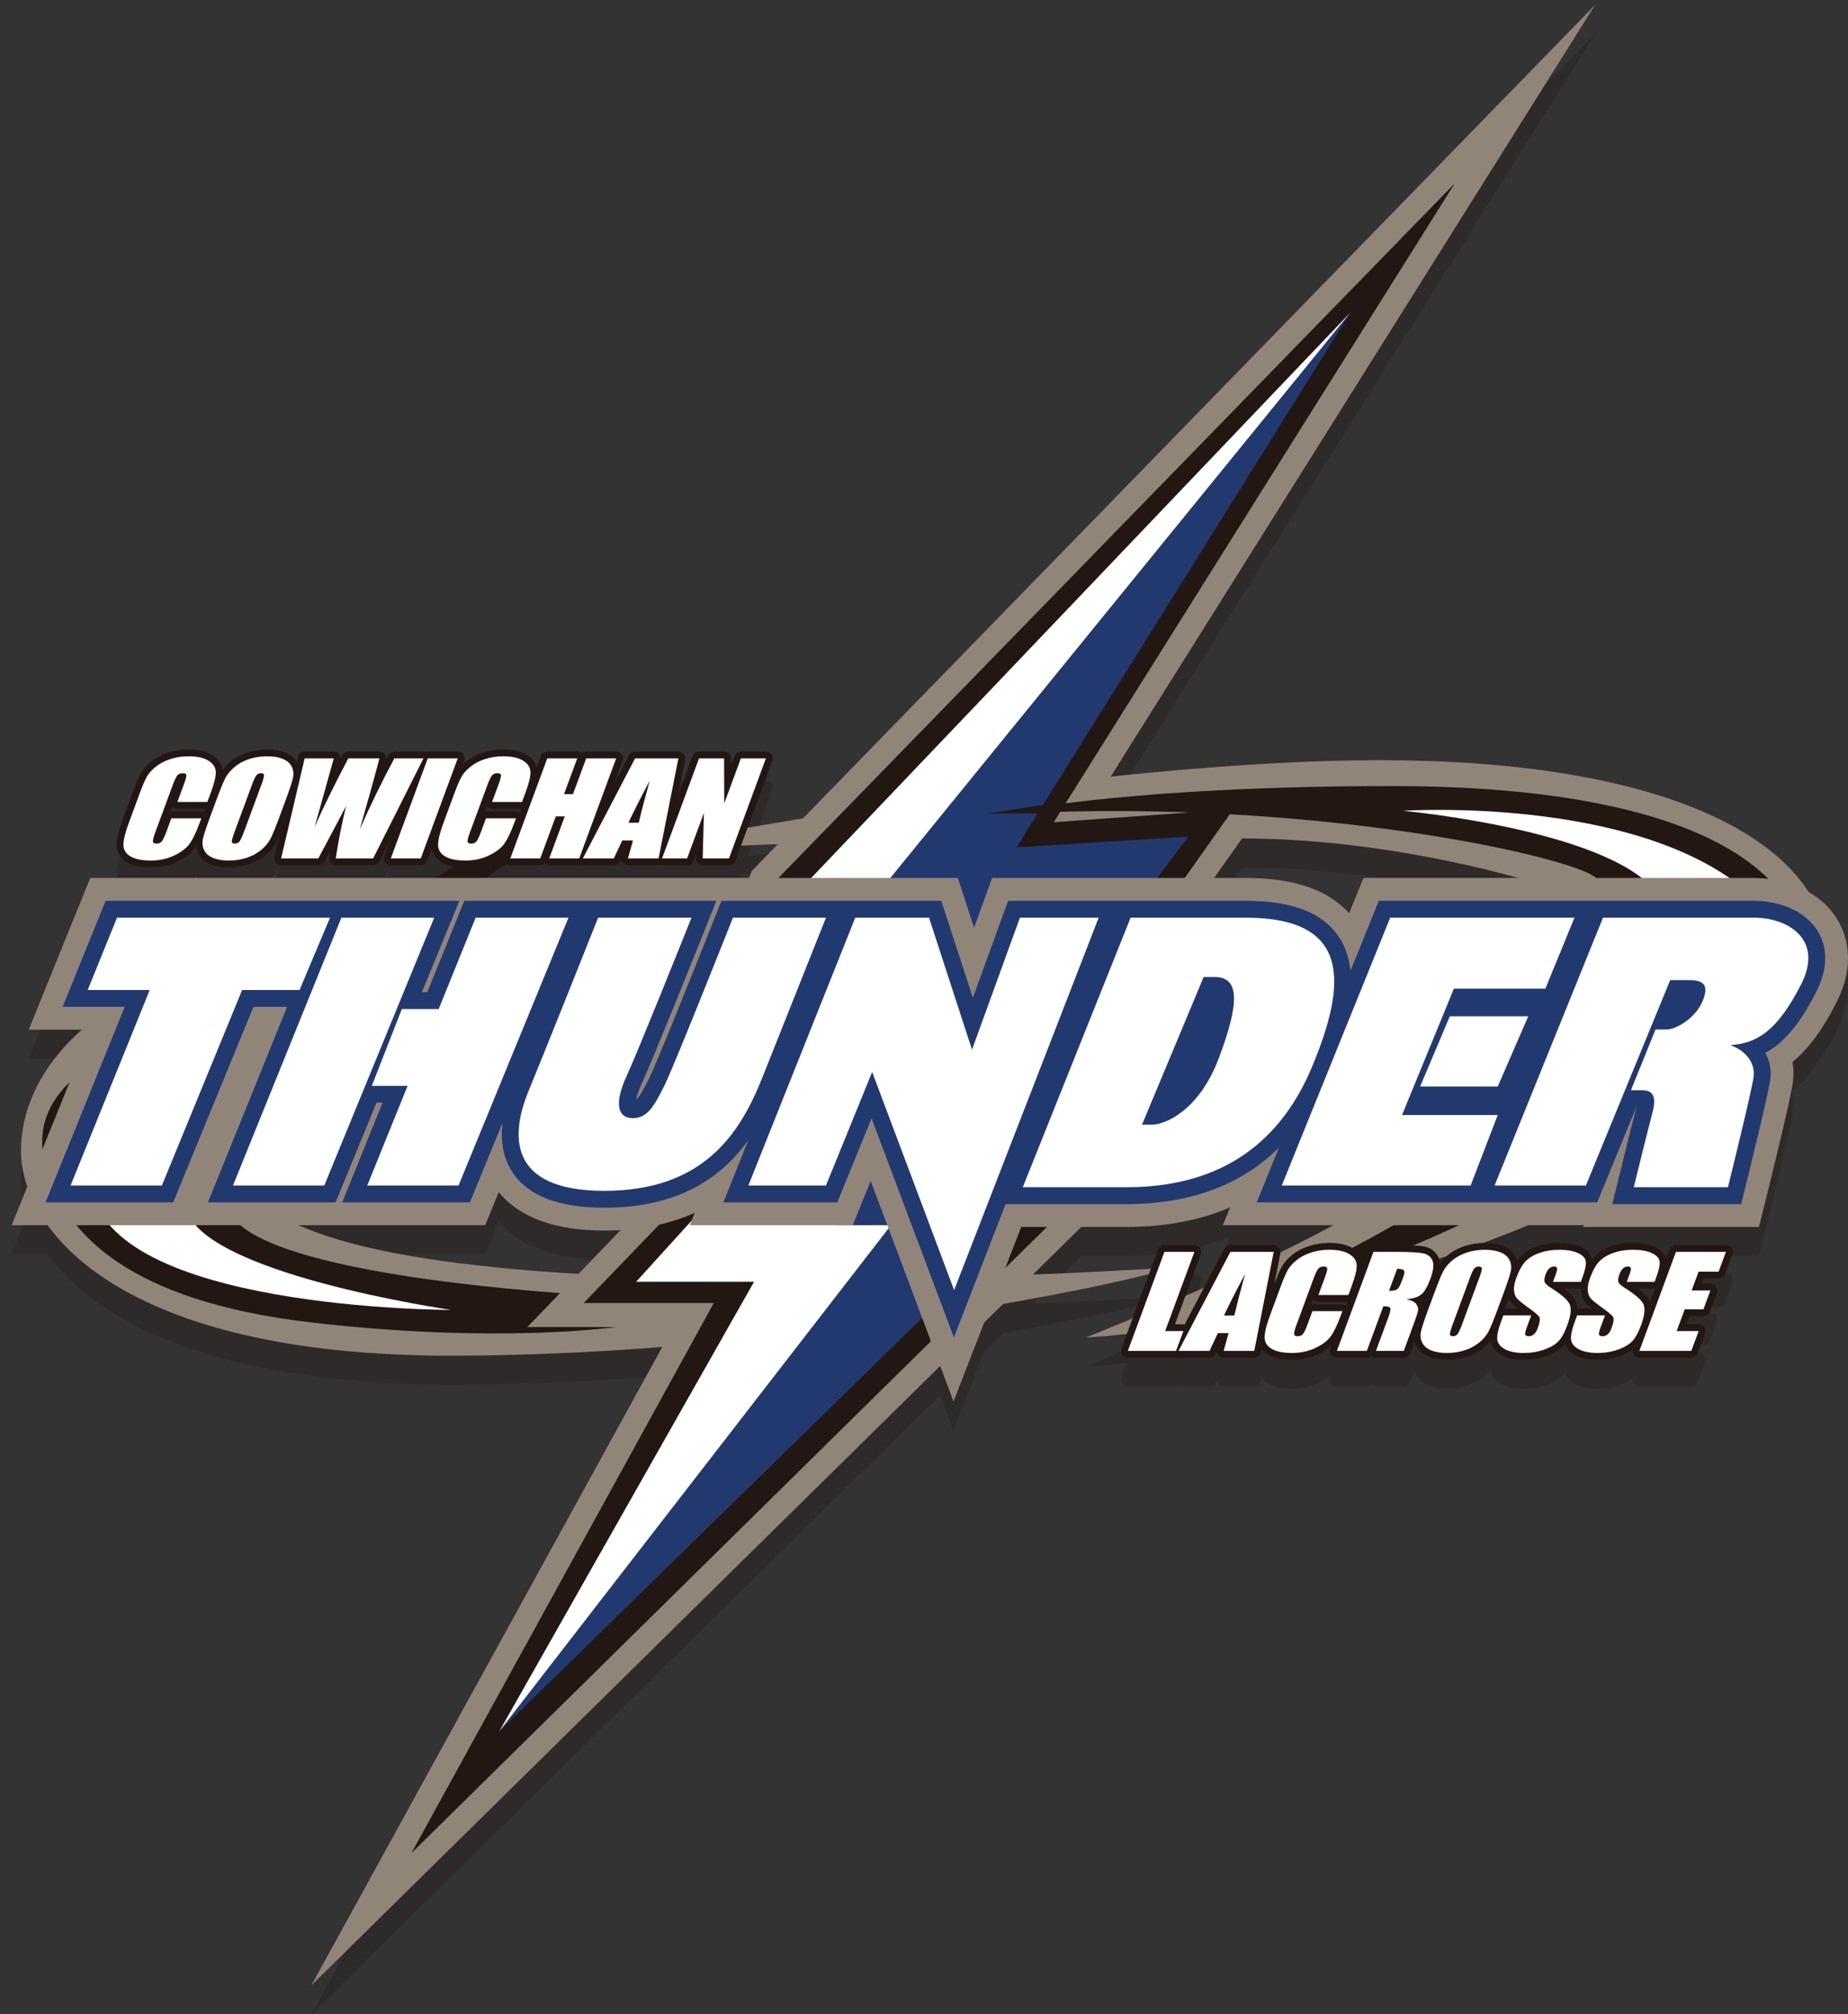
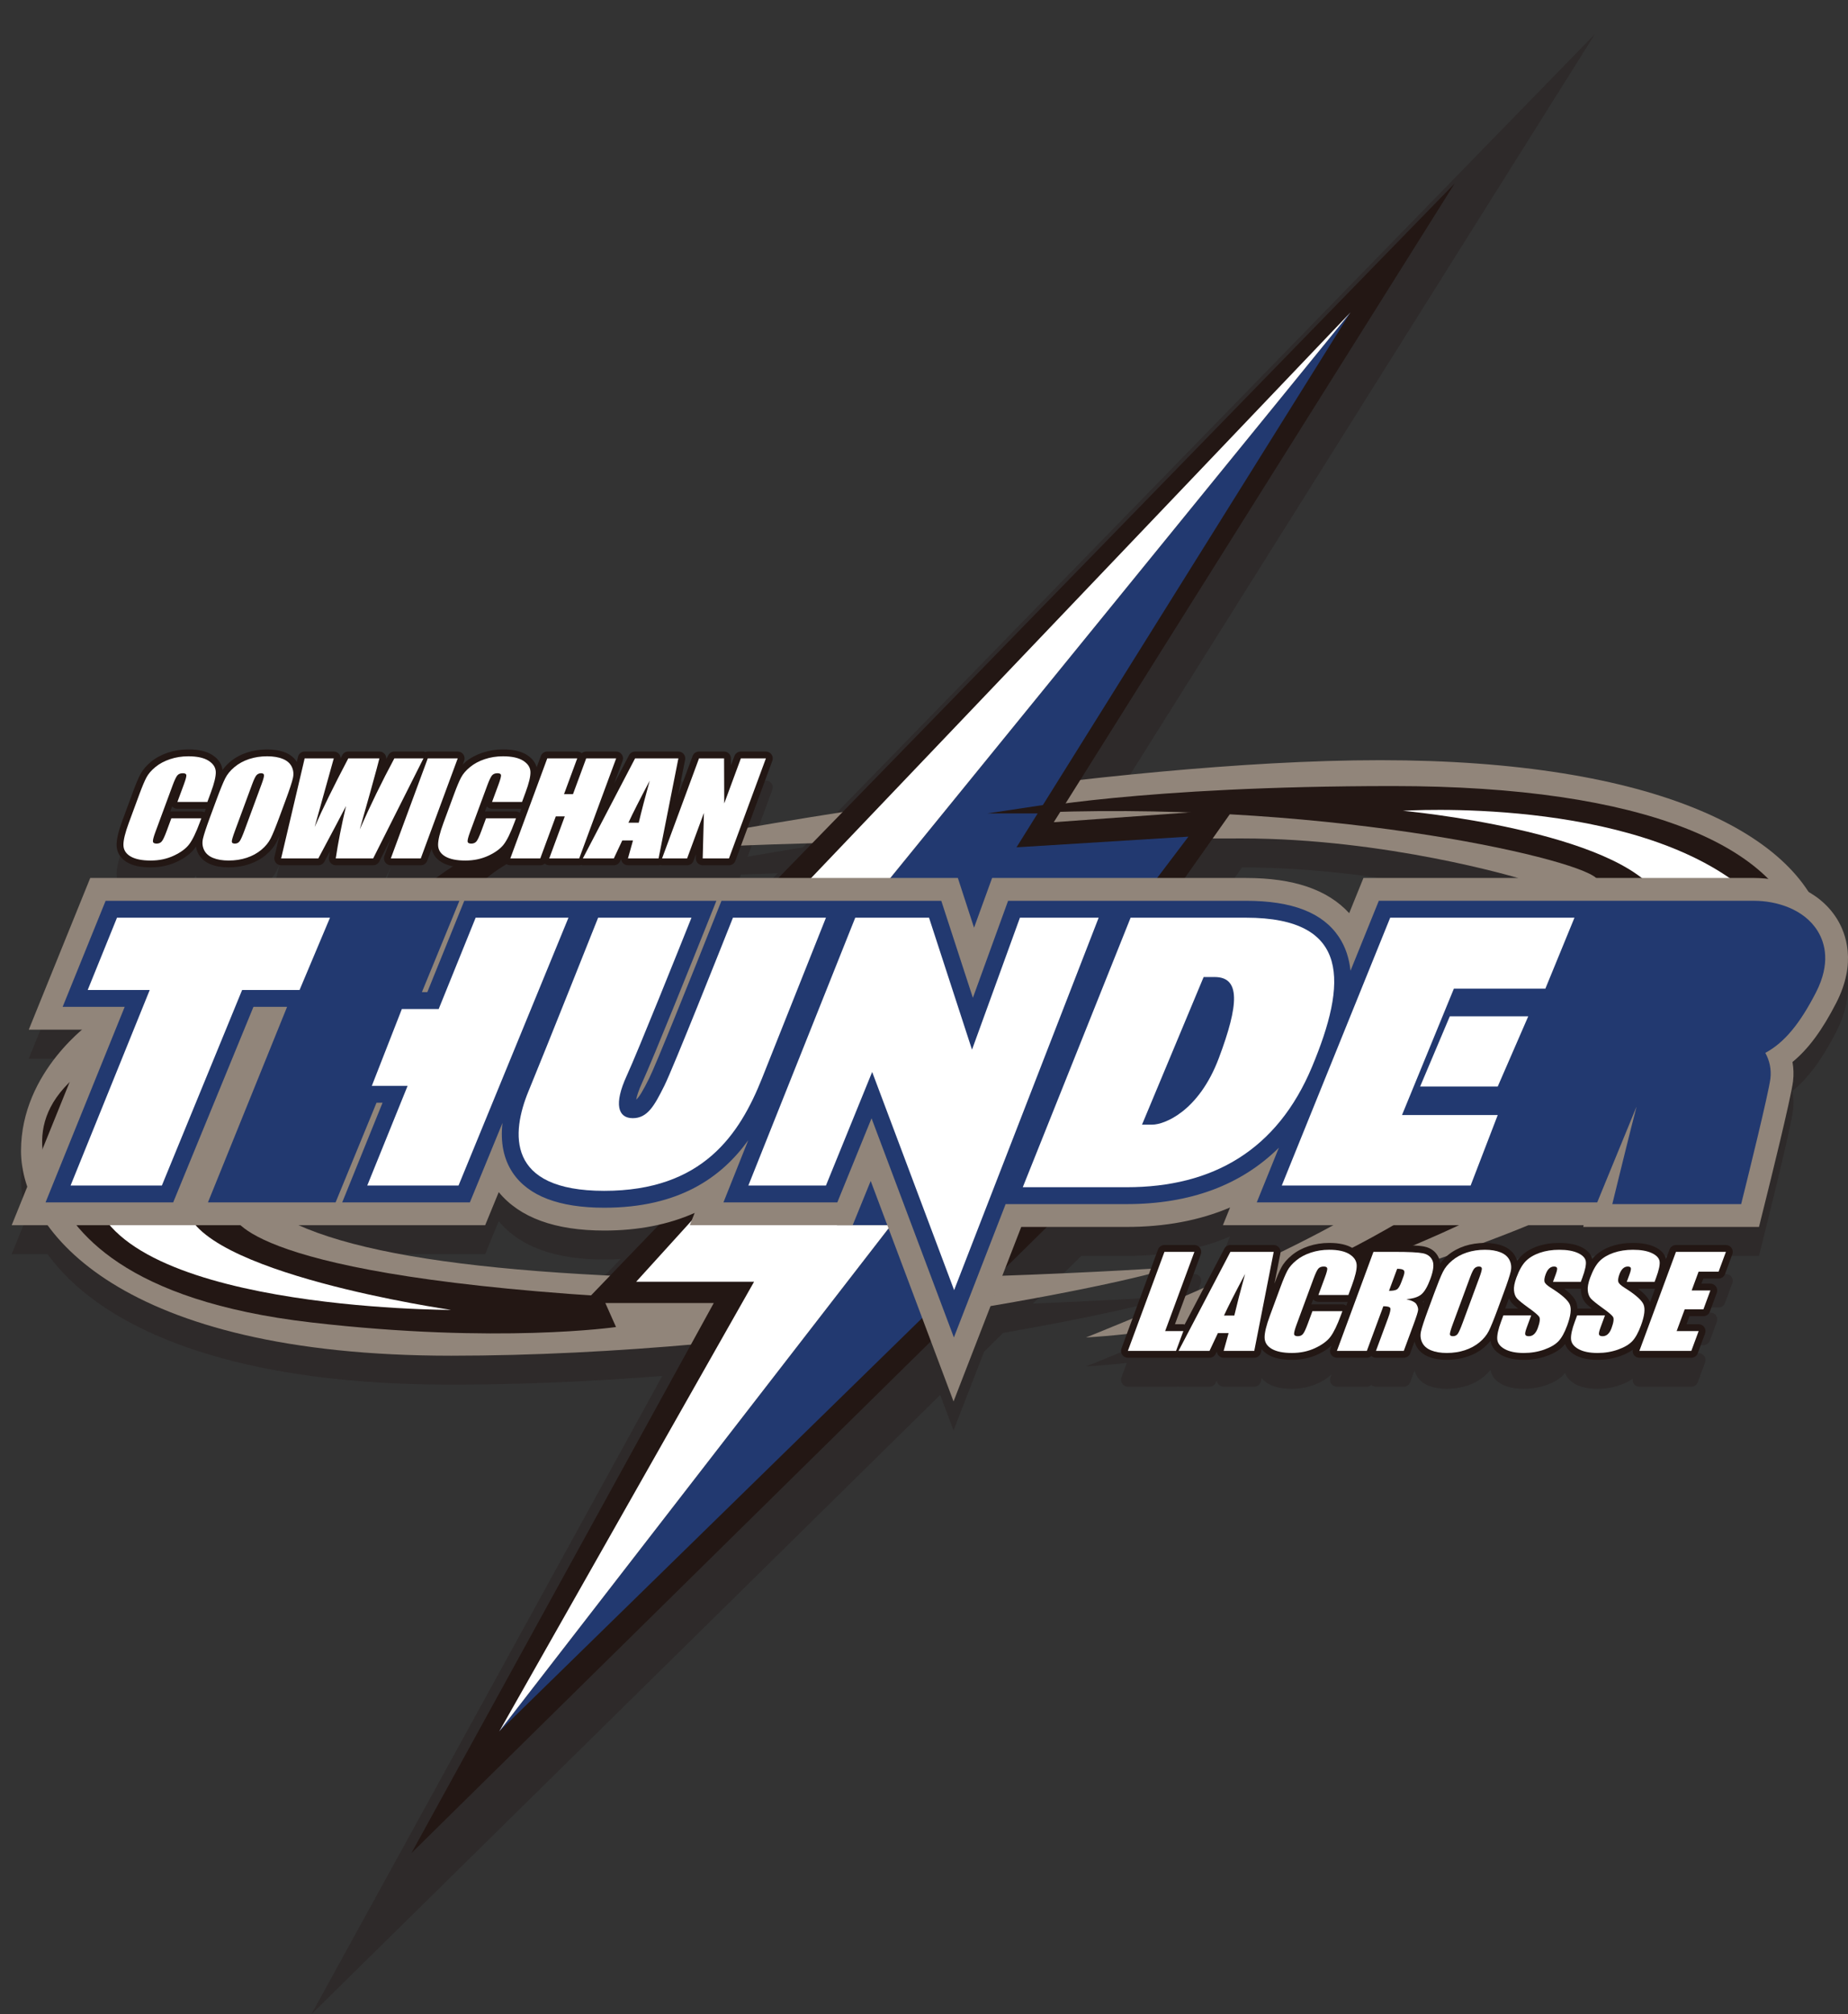
<svg xmlns="http://www.w3.org/2000/svg" version="1.1" x="0px" y="0px" width="396.531px" height="432.121px" viewBox="0 0 396.531 432.121" enable-background="new 0 0 396.531 432.121" xml:space="preserve">
  <rect x="0" y="0" width="396.531" height="432.121" fill="#333333" stroke="none" />
  <g id="Layer_7">
    <path opacity="0.3" fill="#231714" d="M394.224,203.437c-1.577-2.58-3.753-4.496-6.175-5.881   c-10.583-16.439-41.031-28.259-91.897-28.259c-17.936,0-38.241,1.471-57.826,3.519L342.226,7.309L172.292,181.785   c-4.684,0.766-8.702,1.45-11.879,2.003l5.308-14.368c0.167-0.45,0.102-0.953-0.173-1.347c-0.274-0.395-0.724-0.631-1.206-0.631   h-5.375c-0.614,0-1.163,0.384-1.377,0.96l-0.753,2.038l-0.004-1.533c-0.003-0.811-0.662-1.465-1.468-1.465h-5.375   c-0.616,0-1.167,0.384-1.379,0.96l-3.122,8.45l1.517-7.654c0.084-0.433-0.027-0.88-0.306-1.219   c-0.279-0.338-0.696-0.537-1.136-0.537h-9.292c-0.547,0-1.05,0.305-1.303,0.789l-3.211,6.15l1.833-4.962   c0.166-0.45,0.103-0.953-0.172-1.347c-0.275-0.395-0.727-0.631-1.205-0.631h-6.431c-0.364,0-0.702,0.134-0.964,0.359   c-0.264-0.229-0.604-0.359-0.96-0.359h-6.431c-0.613,0-1.163,0.384-1.376,0.96l-0.899,2.436c-0.23-0.859-0.798-1.84-2.089-2.663   c-1.251-0.797-2.927-1.183-5.126-1.183c-1.546,0-3.024,0.234-4.399,0.695c-1.393,0.466-2.609,1.121-3.607,1.946   c-0.245,0.201-0.429,0.417-0.645,0.626l0.31-0.84c0.167-0.45,0.101-0.953-0.174-1.347c-0.273-0.395-0.723-0.631-1.205-0.631h-6.427   c-0.183,0-0.355,0.043-0.52,0.106c-0.134-0.041-0.26-0.106-0.405-0.106h-6.248c-0.539,0-1.036,0.298-1.292,0.774   c-0.151,0.281-0.301,0.56-0.452,0.844c0.038-0.379-0.071-0.762-0.31-1.064c-0.279-0.35-0.704-0.554-1.151-0.554h-6.676   c-0.547,0-1.049,0.302-1.301,0.785c-0.117,0.221-0.232,0.44-0.345,0.659c-0.007-0.309-0.108-0.61-0.3-0.863   c-0.277-0.365-0.709-0.581-1.168-0.581h-6.247c-0.683,0-1.274,0.471-1.431,1.132l-0.258,1.101c-0.542-0.879-1.349-1.563-2.439-2.01   c-2.208-0.904-5.614-0.882-8.267-0.001c-1.365,0.455-2.578,1.121-3.601,1.976c-0.655,0.545-1.177,1.147-1.636,1.777   c-0.111-0.972-0.606-2.227-2.2-3.242c-1.251-0.797-2.927-1.183-5.126-1.183c-1.545,0-3.023,0.234-4.399,0.695   c-1.392,0.466-2.608,1.121-3.607,1.946c-1.018,0.835-1.787,1.737-2.284,2.68c-0.44,0.834-0.949,2.032-1.549,3.66l-2.314,6.267   c-0.85,2.294-1.255,4.01-1.243,5.253c0.011,1.094,0.411,2.627,2.244,3.708c1.245,0.735,2.905,1.092,5.074,1.092   c2.02,0,3.899-0.398,5.587-1.187c1.708-0.801,3.001-1.771,3.847-2.889c0.092-0.118,0.184-0.277,0.275-0.412   c0.075,0.481,0.207,0.954,0.425,1.403c0.524,1.083,1.427,1.895,2.685,2.41c1.091,0.448,2.407,0.674,3.914,0.674   c1.54,0,3.003-0.226,4.352-0.672c1.363-0.456,2.576-1.119,3.605-1.976c1.044-0.872,1.844-1.859,2.379-2.931   c0.165-0.328,0.356-0.762,0.561-1.237l-1.073,4.558c-0.104,0.438,0,0.899,0.279,1.251c0.277,0.353,0.702,0.556,1.151,0.556h7.98   c0.543,0,1.041-0.3,1.296-0.777c0.419-0.784,0.819-1.53,1.198-2.242c-0.075,0.455-0.144,0.899-0.207,1.337   c-0.063,0.424,0.061,0.853,0.34,1.173c0.279,0.325,0.685,0.51,1.113,0.51h8.026c0.557,0,1.063-0.313,1.312-0.808l2.508-4.987   l-1.41,3.817c-0.167,0.451-0.103,0.955,0.172,1.35c0.276,0.394,0.727,0.628,1.206,0.628h6.431c0.614,0,1.163-0.383,1.377-0.961   l0.957-2.588c0.186,0.967,0.742,2.069,2.159,2.908c0.68,0.401,1.496,0.68,2.438,0.858c-1.246,0.784-2.468,1.622-3.629,2.506H19.363   L6.172,227.112h11.412C13.427,230.7,4.51,239.928,4.51,253.098c0,2.41,0.422,5.011,1.343,7.699l-3.345,8.264h7.706   c10.248,14.157,35.628,27.991,86.585,27.991c15.118,0,30.454-0.717,45.306-1.873L66.814,432.121L201.74,299.245l2.863,7.619   l6.556-16.895l4.089-4.027c14.17-2.466,25.151-4.812,31.279-6.39l-3.512,9.506c-6.029,2.514-9.996,4.081-9.996,4.081   c2.899-0.173,5.827-0.429,8.766-0.752l-1.153,3.122c-0.166,0.451-0.103,0.955,0.173,1.35c0.273,0.396,0.725,0.628,1.205,0.628   h10.338c0.117,0,0.226-0.025,0.335-0.05c0.069,0.008,0.128,0.05,0.199,0.05h6.648c0.568,0,1.086-0.327,1.33-0.842l0.239-0.507   c0.021,0.276,0.123,0.544,0.292,0.77c0.279,0.364,0.711,0.579,1.17,0.579h6.571c0.702,0,1.306-0.497,1.442-1.187l0.136-0.689   c0.336,0.443,0.794,0.872,1.433,1.245c1.249,0.727,2.908,1.078,5.072,1.078c2.02,0,3.896-0.395,5.578-1.175   c1.184-0.551,2.152-1.188,2.925-1.891l-0.238,0.641c-0.167,0.451-0.104,0.955,0.172,1.35c0.273,0.396,0.725,0.628,1.204,0.628   h6.429c0.369,0,0.714-0.138,0.977-0.372c0.267,0.238,0.614,0.372,0.978,0.372h5.972c0.616,0,1.166-0.383,1.378-0.961l0.928-2.513   c0.082,0.294,0.188,0.585,0.327,0.866c0.527,1.077,1.435,1.88,2.69,2.389c1.087,0.44,2.403,0.666,3.912,0.666   c1.544,0,3.005-0.224,4.344-0.666c1.361-0.447,2.573-1.105,3.6-1.957c0.556-0.458,1.027-0.953,1.44-1.475   c0.126,0.935,0.647,2.145,2.325,3.075c1.244,0.688,2.816,1.022,4.811,1.022c1.727,0,3.37-0.273,4.883-0.814   c1.598-0.57,2.785-1.282,3.631-2.179c0.119-0.124,0.23-0.277,0.344-0.419c0.271,0.794,0.873,1.675,2.162,2.39   c1.244,0.688,2.816,1.022,4.809,1.022c1.727,0,3.371-0.273,4.885-0.814c1.078-0.382,1.953-0.84,2.68-1.365   c-0.072,0.382-0.027,0.779,0.199,1.104c0.275,0.396,0.727,0.628,1.205,0.628h11.15c0.617,0,1.164-0.383,1.377-0.961l1.57-4.249   c0.166-0.451,0.104-0.955-0.172-1.35c-0.273-0.394-0.725-0.628-1.205-0.628h-2.611l0.641-1.733h2.994   c0.615,0,1.164-0.385,1.377-0.96l1.492-4.043c0.166-0.448,0.104-0.954-0.172-1.348c-0.273-0.395-0.725-0.63-1.205-0.63h-1.91   l0.404-1.092h3.27c0.613,0,1.164-0.383,1.377-0.96l1.57-4.25c0.166-0.451,0.104-0.955-0.172-1.35   c-0.273-0.393-0.725-0.628-1.205-0.628h-10.721c-0.615,0-1.166,0.382-1.377,0.959l-0.76,2.058c-0.27-1.108-1.08-2-2.459-2.631   c-1.195-0.553-2.75-0.834-4.625-0.834c-1.682,0-3.236,0.241-4.625,0.717c-1.441,0.496-2.635,1.207-3.551,2.11   c-0.195,0.194-0.381,0.417-0.568,0.651c-0.262-1.114-1.078-2.01-2.461-2.645c-1.195-0.553-2.75-0.834-4.625-0.834   c-1.68,0-3.236,0.241-4.625,0.717c-1.442,0.496-2.636,1.207-3.55,2.11c-0.297,0.295-0.574,0.65-0.844,1.037   c-0.081-0.275-0.186-0.546-0.316-0.808c-0.527-1.077-1.435-1.88-2.69-2.392c-1.202-0.487-2.763-0.692-4.363-0.646   c6.134-2.289,9.747-3.817,9.747-3.817h11.881l-0.09,0.366h37.717l1.605-6.461c0.537-2.158,5.27-21.188,5.701-24.793   c0.168-1.392,0.125-2.777-0.119-4.128c3.412-2.79,6.408-6.867,9.402-12.708C398.442,212.709,396.046,206.419,394.224,203.437z    M305.58,285.269l-0.174,0.469c-0.04-0.092-0.056-0.183-0.105-0.274C305.402,285.403,305.487,285.332,305.58,285.269z    M281.773,284.974c0.278,0.329,0.687,0.521,1.122,0.521h6.284l-0.308,0.838c-0.247-0.173-0.522-0.298-0.83-0.298h-6.431   c-0.08,0-0.158,0.007-0.237,0.019L281.773,284.974z M266.508,186.084c30.938,0,59.191,8.481,59.191,8.481h-33.143l-3.057,7.551   c-4.657-5.076-11.949-7.551-22.173-7.551h-6.809L266.508,186.084L266.508,186.084z M104.102,269.061l2.915-7.098   c4.496,5.471,12.099,8.241,22.632,8.241c1.204,0,2.378-0.048,3.539-0.117l-9.064,9.419c-28.022-1.692-47.924-5.056-60.045-10.445   H104.102z M104.286,180.3c-0.08,0-0.159,0.008-0.235,0.019l0.411-1.112c0.278,0.328,0.688,0.52,1.121,0.52h6.284l-0.322,0.873   c-0.244-0.173-0.52-0.299-0.828-0.299H104.286z M36.765,180.3c-0.08,0-0.159,0.008-0.235,0.019l0.412-1.112   c0.277,0.328,0.687,0.52,1.121,0.52h6.101l-0.277,0.75c-0.21-0.111-0.445-0.176-0.69-0.176H36.765z M108.702,191.595   c0.235,0.153,0.508,0.247,0.798,0.247h6.427c0.363,0,0.702-0.131,0.964-0.358c0.264,0.228,0.604,0.358,0.96,0.358h6.431   c0.165,0,0.322-0.031,0.471-0.081c0.105,0.022,0.199,0.081,0.31,0.081h6.648c0.568,0,1.087-0.33,1.328-0.844l0.239-0.507   c0.021,0.275,0.123,0.543,0.292,0.769c0.279,0.367,0.711,0.582,1.17,0.582h6.573c0.151,0,0.294-0.033,0.436-0.077   c0.104,0.025,0.201,0.077,0.31,0.077h5.375c0.616,0,1.167-0.383,1.379-0.961l0.521-1.411l-0.022,0.865   c-0.012,0.396,0.138,0.779,0.417,1.063c0.276,0.285,0.655,0.444,1.052,0.444h5.635c0.614,0,1.163-0.383,1.377-0.961l1.204-3.259   c2.38-0.104,5.029-0.201,7.896-0.293l-5.572,5.721l-0.603,1.516h-56.26C105.618,193.6,107.03,192.571,108.702,191.595z    M221.633,279.653l10.385-10.227h9.723c8.265,0,15.683-1.396,22.198-4.174l-1.542,3.808h23.688   c-3.497,1.913-7.345,3.874-11.324,5.812c0.024-0.372-0.084-0.738-0.323-1.03c-0.279-0.341-0.694-0.535-1.134-0.535h-9.294   c-0.546,0-1.048,0.302-1.301,0.788l-4.396,8.392c-1.34,0.594-2.66,1.174-3.951,1.736l3.302-8.938   c0.167-0.451,0.104-0.955-0.172-1.35c-0.273-0.393-0.725-0.628-1.205-0.628h-6.429c-0.616,0-1.165,0.382-1.377,0.959l-1.529,4.139   C241.979,278.701,233.031,279.195,221.633,279.653z M351.472,282.672h3.559c0.037,0,0.072-0.013,0.107-0.017l-1.094,2.957   c-0.016-0.039-0.016-0.088-0.033-0.127C353.644,284.622,352.821,283.705,351.472,282.672z M341.575,286.938h-3.109   c-0.029-0.529-0.105-1.024-0.285-1.452c-0.367-0.863-1.189-1.78-2.539-2.813h3.559c0.006,0,0.012-0.001,0.018-0.001   c-0.002,0.188-0.006,0.379,0.014,0.555c0.104,1.043,0.449,1.897,1.025,2.542C340.45,285.983,340.788,286.32,341.575,286.938z    M325.745,286.938h-2.771l0.816-2.207c0.167,0.385,0.371,0.738,0.638,1.037C324.622,285.983,324.958,286.32,325.745,286.938z    M308.997,277.333c-0.029-0.388-0.103-0.748-0.217-1.082c0.588-0.203,1.167-0.404,1.734-0.603   C309.917,276.169,309.42,276.735,308.997,277.333z" />
  </g>
  <g id="Layer_7_copy">
    <path fill="#91857A" d="M251.299,271.917c0,0-62.496,4.252-116.7,1.915c-54.204-2.34-81.743-10-84.605-25.084   c-2.861-15.084-30.317-29.517-30.317-29.517S4.51,229.712,4.51,246.883c0,17.17,21.385,43.954,92.289,43.954   C167.704,290.837,243.434,275.106,251.299,271.917z" />
    <path fill="#91857A" d="M233.019,286.925c0,0,58.437-23.085,68.013-34.352c22.02,5.374,26.891,10.272,26.891,10.272   S277.233,284.288,233.019,286.925z" />
    <path fill="#91857A" d="M296.152,163.082c-59.093,0-143.909,15.956-143.909,15.956l-1.274,2.818   c18.708-1.422,84.602-1.987,115.539-1.987s59.191,8.481,59.191,8.481s1.063,16.396,65.947,11.295   C386.808,179.027,355.245,163.082,296.152,163.082z" />
    <path fill="#231714" d="M129.24,278.074c-79.326-5.142-79.246-17.628-79.246-17.628s-7.613-24.748-19.178-37.949   c-24.239,10.118-23.749,22.035-19.579,31.828c4.171,9.793,15.417,24.729,55.577,29.381c40.163,4.651,65.364,0.979,65.364,0.979   L129.24,278.074z" />
-     <polygon fill="#91857A" points="342.226,1.094 161.321,186.835 144.783,228.433 137.295,259.604 113.157,284.685 144.458,284.685    66.814,425.906 236.07,259.222 257.441,192.707 275.1,167.703 235.859,170.53  " />
    <path fill="#FFFFFF" d="M39.875,258.61l-20.199-4.285c2.884,26.766,77.123,26.688,77.123,26.688S41.589,273.055,39.875,258.61z" />
    <path fill="#231714" d="M112.182,179.326c-2.938-0.165-23.014,8.321-26.277,18.277l14.487-5.057c0,0,8.364-12.081,26.32-11.591   C114.794,177.857,115.12,179.488,112.182,179.326z" />
    <path fill="#231714" d="M386.626,201.192c-4.197-19.483-33.607-32.559-87.715-32.559c-54.109,0-79.45,5.11-79.45,5.11l-1.102,0.765   c63.657-3.182,119.233,9.305,124.13,13.842c4.898,4.539-3.426,40.268-19.34,56.149c-15.914,15.882-32.818,23.314-56.557,34.682   C322.169,266.823,390.821,220.676,386.626,201.192z" />
    <path fill="#FFFFFF" d="M301.032,173.939c0,0,46.356,4.242,55.17,18.607l18.281-1.634   C350.165,170.673,301.032,173.939,301.032,173.939z" />
    <path fill="#231714" d="M164.343,161.228h-5.375c-0.614,0-1.163,0.384-1.377,0.96l-0.753,2.038l-0.004-1.533   c-0.003-0.811-0.662-1.465-1.468-1.465h-5.375c-0.616,0-1.167,0.384-1.379,0.96l-3.122,8.45l1.517-7.654   c0.084-0.433-0.027-0.88-0.306-1.219c-0.279-0.338-0.696-0.537-1.136-0.537h-9.292c-0.547,0-1.05,0.305-1.303,0.789l-3.211,6.15   l1.833-4.962c0.166-0.45,0.103-0.953-0.172-1.347c-0.275-0.395-0.727-0.631-1.205-0.631h-6.431c-0.364,0-0.702,0.134-0.964,0.359   c-0.264-0.229-0.604-0.359-0.96-0.359h-6.431c-0.613,0-1.163,0.384-1.376,0.96l-0.899,2.436c-0.23-0.859-0.798-1.84-2.089-2.663   c-1.251-0.797-2.927-1.183-5.126-1.183c-1.546,0-3.024,0.234-4.399,0.695c-1.393,0.466-2.609,1.121-3.607,1.946   c-0.245,0.201-0.429,0.417-0.645,0.626l0.31-0.84c0.167-0.45,0.101-0.953-0.174-1.347c-0.273-0.395-0.723-0.631-1.205-0.631h-6.427   c-0.183,0-0.355,0.043-0.52,0.106c-0.134-0.041-0.26-0.106-0.405-0.106h-6.248c-0.539,0-1.036,0.298-1.292,0.774   c-0.151,0.281-0.301,0.56-0.452,0.844c0.038-0.379-0.071-0.762-0.31-1.064c-0.279-0.35-0.704-0.554-1.151-0.554h-6.676   c-0.547,0-1.049,0.302-1.301,0.785c-0.117,0.221-0.232,0.44-0.345,0.659c-0.007-0.309-0.108-0.61-0.3-0.863   c-0.277-0.365-0.709-0.581-1.168-0.581h-6.247c-0.683,0-1.274,0.471-1.431,1.132l-0.258,1.101c-0.542-0.879-1.349-1.563-2.439-2.01   c-2.208-0.904-5.614-0.882-8.267-0.001c-1.365,0.455-2.578,1.121-3.601,1.976c-0.655,0.545-1.177,1.147-1.636,1.777   c-0.111-0.972-0.606-2.227-2.2-3.242c-1.251-0.797-2.927-1.183-5.126-1.183c-1.545,0-3.023,0.234-4.399,0.695   c-1.392,0.466-2.608,1.121-3.607,1.946c-1.018,0.835-1.787,1.737-2.284,2.68c-0.44,0.834-0.949,2.032-1.549,3.66l-2.314,6.267   c-0.85,2.294-1.255,4.01-1.243,5.253c0.011,1.094,0.411,2.627,2.244,3.708c1.245,0.735,2.905,1.092,5.074,1.092   c2.02,0,3.899-0.398,5.587-1.187c1.708-0.801,3.001-1.771,3.847-2.889c0.092-0.118,0.184-0.277,0.275-0.412   c0.075,0.481,0.207,0.954,0.425,1.403c0.524,1.083,1.427,1.895,2.685,2.41c1.091,0.448,2.407,0.674,3.914,0.674   c1.54,0,3.003-0.226,4.352-0.672c1.363-0.456,2.576-1.119,3.605-1.976c1.044-0.872,1.844-1.859,2.379-2.931   c0.165-0.328,0.356-0.762,0.561-1.237l-1.073,4.558c-0.104,0.438,0,0.899,0.279,1.251c0.277,0.353,0.702,0.556,1.151,0.556h7.98   c0.543,0,1.041-0.3,1.296-0.777c0.419-0.784,0.819-1.53,1.198-2.242c-0.075,0.455-0.144,0.899-0.207,1.337   c-0.063,0.424,0.061,0.853,0.34,1.173c0.279,0.325,0.685,0.51,1.113,0.51h8.026c0.557,0,1.063-0.313,1.312-0.808l2.508-4.987   l-1.41,3.817c-0.167,0.451-0.103,0.955,0.172,1.35c0.276,0.394,0.727,0.628,1.206,0.628h6.431c0.614,0,1.163-0.383,1.377-0.961   l0.957-2.588c0.186,0.967,0.742,2.069,2.159,2.908c1.246,0.735,2.906,1.092,5.075,1.092c2.02,0,3.898-0.398,5.587-1.187   c1.18-0.555,2.148-1.193,2.92-1.901l-0.243,0.659c-0.166,0.451-0.101,0.955,0.174,1.35c0.273,0.394,0.723,0.628,1.205,0.628h6.427   c0.363,0,0.702-0.131,0.964-0.358c0.264,0.228,0.604,0.358,0.96,0.358h6.431c0.165,0,0.322-0.031,0.471-0.081   c0.105,0.022,0.199,0.081,0.31,0.081h6.648c0.568,0,1.087-0.33,1.328-0.844l0.239-0.507c0.021,0.275,0.123,0.543,0.292,0.769   c0.279,0.367,0.711,0.582,1.17,0.582h6.573c0.151,0,0.294-0.033,0.436-0.077c0.104,0.025,0.201,0.077,0.31,0.077h5.375   c0.616,0,1.167-0.383,1.379-0.961l0.521-1.411l-0.022,0.865c-0.012,0.396,0.138,0.779,0.417,1.063   c0.276,0.285,0.655,0.444,1.052,0.444h5.635c0.614,0,1.163-0.383,1.377-0.961l7.928-21.461c0.167-0.45,0.102-0.953-0.173-1.347   C165.274,161.464,164.825,161.228,164.343,161.228z M43.196,174.085h-6.431c-0.08,0-0.159,0.008-0.235,0.019l0.412-1.112   c0.277,0.328,0.687,0.52,1.121,0.52h6.101l-0.277,0.75C43.676,174.149,43.441,174.085,43.196,174.085z M110.717,174.085h-6.431   c-0.08,0-0.159,0.008-0.235,0.019l0.411-1.112c0.278,0.328,0.688,0.52,1.121,0.52h6.284l-0.322,0.873   C111.3,174.211,111.024,174.085,110.717,174.085z" />
    <path fill="#231714" d="M371.54,267.72c-0.273-0.393-0.725-0.628-1.205-0.628h-10.721c-0.615,0-1.166,0.382-1.377,0.959   l-0.76,2.058c-0.27-1.108-1.08-2-2.459-2.631c-1.195-0.553-2.75-0.834-4.625-0.834c-1.682,0-3.236,0.241-4.625,0.717   c-1.441,0.496-2.635,1.207-3.551,2.11c-0.195,0.194-0.381,0.417-0.568,0.651c-0.262-1.114-1.078-2.01-2.461-2.645   c-1.195-0.553-2.75-0.834-4.625-0.834c-1.68,0-3.236,0.241-4.625,0.717c-1.442,0.496-2.636,1.207-3.55,2.11   c-0.297,0.295-0.574,0.65-0.844,1.037c-0.081-0.275-0.186-0.546-0.316-0.808c-0.527-1.077-1.435-1.88-2.69-2.392   c-2.203-0.893-5.611-0.871-8.256,0c-1.363,0.452-2.575,1.11-3.594,1.956c-0.685,0.563-1.225,1.193-1.692,1.854   c-0.036-0.477-0.117-0.925-0.291-1.314c-0.568-1.265-1.644-2.09-3.11-2.384c-1.104-0.223-3.178-0.328-6.339-0.328h-4.55   c-0.616,0-1.166,0.382-1.378,0.959l-0.892,2.414c-0.233-0.856-0.805-1.834-2.105-2.65c-1.251-0.788-2.926-1.171-5.12-1.171   c-1.542,0-3.019,0.232-4.392,0.685c-1.393,0.463-2.605,1.113-3.604,1.932c-1.021,0.834-1.788,1.729-2.277,2.661   c-0.425,0.806-0.911,1.945-1.477,3.466l1.286-6.543c0.084-0.434-0.029-0.876-0.308-1.217s-0.694-0.535-1.134-0.535h-9.294   c-0.546,0-1.048,0.302-1.301,0.788l-8.523,16.27c-0.092-0.018-0.174-0.064-0.268-0.064h-1.802l5.547-15.016   c0.167-0.451,0.104-0.955-0.172-1.35c-0.273-0.393-0.725-0.628-1.205-0.628h-6.429c-0.616,0-1.165,0.382-1.377,0.959l-7.849,21.244   c-0.166,0.451-0.103,0.955,0.173,1.35c0.273,0.396,0.725,0.628,1.205,0.628h10.338c0.117,0,0.226-0.025,0.335-0.05   c0.069,0.008,0.128,0.05,0.199,0.05h6.648c0.568,0,1.086-0.327,1.33-0.842l0.239-0.507c0.021,0.276,0.123,0.544,0.292,0.77   c0.279,0.364,0.711,0.579,1.17,0.579h6.571c0.702,0,1.306-0.497,1.442-1.187l0.136-0.689c0.336,0.443,0.794,0.872,1.433,1.245   c1.249,0.727,2.908,1.078,5.072,1.078c2.02,0,3.896-0.395,5.578-1.175c1.184-0.551,2.152-1.188,2.925-1.891l-0.238,0.641   c-0.167,0.451-0.104,0.955,0.172,1.35c0.273,0.396,0.725,0.628,1.204,0.628h6.429c0.369,0,0.714-0.138,0.977-0.372   c0.267,0.238,0.614,0.372,0.978,0.372h5.972c0.616,0,1.166-0.383,1.378-0.961l0.928-2.513c0.082,0.294,0.188,0.585,0.327,0.866   c0.527,1.077,1.435,1.88,2.69,2.389c1.087,0.44,2.403,0.666,3.912,0.666c1.544,0,3.005-0.224,4.344-0.666   c1.361-0.447,2.573-1.105,3.6-1.957c0.556-0.458,1.027-0.953,1.44-1.475c0.126,0.935,0.647,2.145,2.325,3.075   c1.244,0.688,2.816,1.022,4.811,1.022c1.727,0,3.37-0.273,4.883-0.814c1.598-0.57,2.785-1.282,3.631-2.179   c0.119-0.124,0.23-0.277,0.344-0.419c0.271,0.794,0.873,1.675,2.162,2.39c1.244,0.688,2.816,1.022,4.809,1.022   c1.727,0,3.371-0.273,4.885-0.814c1.078-0.382,1.953-0.84,2.68-1.365c-0.072,0.382-0.027,0.779,0.199,1.104   c0.275,0.396,0.727,0.628,1.205,0.628h11.15c0.617,0,1.164-0.383,1.377-0.961l1.57-4.249c0.166-0.451,0.104-0.955-0.172-1.35   c-0.273-0.394-0.725-0.628-1.205-0.628h-2.611l0.641-1.733h2.994c0.615,0,1.164-0.385,1.377-0.96l1.492-4.043   c0.166-0.448,0.104-0.954-0.172-1.348c-0.273-0.395-0.725-0.63-1.205-0.63h-1.91l0.404-1.092h3.27c0.613,0,1.164-0.383,1.377-0.96   l1.57-4.25C371.878,268.618,371.815,268.114,371.54,267.72z M339.231,277.011c0.104,1.043,0.449,1.897,1.025,2.542   c0.193,0.216,0.531,0.553,1.318,1.17h-3.109c-0.029-0.529-0.105-1.024-0.285-1.452c-0.367-0.863-1.189-1.78-2.539-2.813h3.559   c0.006,0,0.012-0.001,0.018-0.001C339.216,276.644,339.212,276.835,339.231,277.011z M324.427,279.553   c0.194,0.216,0.53,0.553,1.317,1.17h-2.771l0.816-2.207C323.957,278.9,324.161,279.254,324.427,279.553z M305.3,279.248   c0.102-0.06,0.187-0.131,0.279-0.194l-0.174,0.469C305.366,279.431,305.35,279.34,305.3,279.248z M354.044,279.397   c-0.016-0.039-0.016-0.088-0.033-0.127c-0.367-0.863-1.189-1.78-2.539-2.813h3.559c0.037,0,0.072-0.013,0.107-0.017   L354.044,279.397z M288.042,279.819h-6.431c-0.08,0-0.158,0.007-0.237,0.019l0.399-1.079c0.278,0.329,0.687,0.521,1.122,0.521   h6.284l-0.308,0.838C288.625,279.944,288.35,279.819,288.042,279.819z" />
    <polygon fill="#231714" points="312.131,39.361 165.72,189.689 149.562,230.331 141.971,262.16 125.242,279.543 153.154,279.543    88.272,397.553 224.645,263.212 252.875,190.262 264.633,173.612 226.112,176.388  " />
    <polygon fill="#223970" points="222.65,174.509 211.829,174.509 223.777,172.707 289.769,67.027 189.224,190.589 180.737,238.901    176.167,250.817 180.085,261.264 179.595,262.846 191.183,262.846 107.125,371.437 225.787,255.469 246.353,190.913    255.004,179.486 218.115,181.774  " />
    <polygon fill="#FFFFFF" points="179.595,262.846 180.085,261.264 176.167,250.817 180.737,238.901 189.224,190.589 289.769,67.027    172.085,190.423 159.682,214.417 150.868,259.143 136.504,274.972 161.803,274.972 107.125,371.437 191.183,262.846  " />
    <path fill="#91857A" d="M394.224,197.222c-3.998-6.542-11.828-8.871-17.824-8.871h-83.843l-3.057,7.551   c-4.657-5.076-11.949-7.551-22.173-7.551h-54.449l-3.874,10.669l-3.474-10.669H19.363L6.172,220.897h13.317L2.508,262.846h101.594   l2.915-7.098c4.496,5.471,12.099,8.241,22.632,8.241c7.284,0,13.765-1.267,19.408-3.784l-1.052,2.641h34.954l3.868-9.504   l17.777,47.308l14.528-37.438h22.611c8.265,0,15.683-1.396,22.198-4.174l-1.542,3.808h77.406l-0.09,0.366h37.717l1.605-6.461   c0.537-2.158,5.27-21.188,5.701-24.793c0.168-1.392,0.125-2.777-0.119-4.128c3.412-2.79,6.408-6.867,9.402-12.708   C398.442,206.494,396.046,200.204,394.224,197.222z" />
    <path fill="#223970" d="M390.046,199.774c-2.941-4.812-8.979-6.527-13.646-6.527h-33.158h-1.725h-45.662l-6.073,15.003   c-0.279-2.606-1.033-5.061-2.478-7.23c-3.482-5.229-10.019-7.772-19.978-7.772h-26.292h-0.889h-23.837l-7.555,20.813l-6.779-20.813   h-19.407h-1.511h-26.249l-0.909,2.287c-5.846,14.735-13.179,32.95-14.599,35.788c-1.327,2.657-2.115,4.002-2.785,4.575   c0.134-0.732,0.465-1.879,1.24-3.563c2.433-5.298,11.316-27.454,13.978-34.118l1.987-4.969H127.38h-1.496H99.621l-7.928,19.587   h-1.161l8.042-19.587H76.264h-5.452H22.663l-9.222,22.754h13.313L9.772,257.947h27.39l17.221-41.946h7.217l-16.981,41.946H72.01   l8.78-21.38h1.295l-8.655,21.38h27.391l7.001-17.05c-0.482,4.155,0.243,7.77,2.184,10.672c3.34,4.992,9.951,7.522,19.644,7.522   c16.01,0,25.144-6.477,30.903-14.477l-5.321,13.332h24.434l7.345-18.04l17.667,47.018l11.104-28.609h25.962   c13.649,0,24.566-4.076,32.672-12.103l-4.751,11.734h45.662h2.724h24.668l8.393-20.442h0.023c-0.008,0.033-0.018,0.066-0.023,0.102   c-1.098,4.148-3.938,15.731-4.059,16.226l-1.098,4.483h27.65l0.682-2.748c0.533-2.141,5.209-21.001,5.592-24.191   c0.234-1.954-0.168-3.846-1.092-5.506c4.092-2.188,7.451-6.296,10.879-12.983C392.829,206.713,391.618,202.349,390.046,199.774z" />
    <polygon fill="#FFFFFF" points="64.278,212.378 70.807,196.871 58.32,196.871 38.406,196.871 25.105,196.871 18.82,212.378    32.129,212.378 15.147,254.325 34.734,254.325 51.955,212.378  " />
-     <polygon fill="#FFFFFF" points="73.253,196.871 49.994,254.325 69.581,254.325 93.169,196.871  " />
    <polygon fill="#FFFFFF" points="102.063,196.871 94.133,216.459 86.229,216.459 79.784,232.945 87.461,232.945 78.804,254.325    98.391,254.325 121.977,196.871  " />
    <path fill="#FFFFFF" d="M177.227,196.871H157.27c-2.307,5.809-12.84,32.297-14.729,36.074c-2.119,4.242-3.588,6.936-6.771,6.936   c-3.183,0-4.082-3.02-1.309-9.06c2.448-5.325,11.745-28.534,13.91-33.95h-20.029c0,0-11.262,28.318-14.935,37.213   c-3.672,8.899-4.896,21.385,16.241,21.385c21.137,0,29.052-12.08,33.868-24.157C168.333,219.234,177.227,196.871,177.227,196.871z" />
    <polygon fill="#FFFFFF" points="218.85,196.871 208.566,225.189 199.345,196.871 183.513,196.871 160.579,254.325 177.227,254.325    187.143,229.965 204.729,276.77 235.743,196.871  " />
    <path fill="#FFFFFF" d="M267.327,196.871h-24.729l-23.137,57.821c0,0,3.795,0,22.28,0c18.485,0,32.318-7.957,39.785-25.829   C288.994,210.99,289.974,196.871,267.327,196.871z M261.533,226.984c-4.325,11.508-11.752,14.284-14.283,14.284   c-0.899,0-2.204,0-2.204,0l13.221-31.667h2.368C266.186,209.602,265.857,215.477,261.533,226.984z" />
    <polygon fill="#FFFFFF" points="300.833,239.207 311.964,212.092 331.595,212.092 337.839,196.871 318.214,196.871    313.906,196.871 298.298,196.871 275.039,254.325 291.076,254.325 294.625,254.325 315.558,254.325 321.375,239.207  " />
    <polygon fill="#FFFFFF" points="321.375,233.086 327.922,218.028 311.09,218.028 304.725,233.086  " />
-     <path fill="#FFFFFF" d="M376.399,196.871c-1.414,0-7.576,0-12.523,0h-6.572H343.96l-23.259,57.454h19.585l18.094-44.07   c1.344,0,2.744,0,3.861,0c3.182,0,4.57,0.899,3.102,4.489c-1.471,3.591-5.631,6.121-7.756,6.121h-2.365l-5.264,13.016   c0,0,0.734,0,2.326,0c1.59,0,3.428,0.49,2.326,4.653c-1.102,4.161-4.041,16.158-4.041,16.158h20.199c0,0,5.143-20.688,5.508-23.749   c0.369-3.061-1.834-5.631-5.025-6.732c5.869-0.368,10.168-3.183,15.188-12.977S383.501,196.871,376.399,196.871z" />
    <path fill="#FFFFFF" d="M44.493,172.041h-6.43l1.378-3.729c0.401-1.084,0.582-1.759,0.543-2.03   c-0.039-0.269-0.291-0.402-0.759-0.402c-0.53,0-0.925,0.163-1.19,0.49c-0.262,0.328-0.595,1.034-0.997,2.122l-3.682,9.966   c-0.386,1.042-0.565,1.726-0.541,2.043c0.026,0.317,0.287,0.477,0.786,0.477c0.479,0,0.851-0.159,1.116-0.478   c0.265-0.32,0.617-1.069,1.051-2.245l0.997-2.7h6.431l-0.308,0.838c-0.821,2.221-1.585,3.795-2.29,4.725   c-0.705,0.93-1.806,1.744-3.299,2.444c-1.497,0.698-3.15,1.048-4.963,1.048c-1.884,0-3.326-0.296-4.33-0.887   c-1.003-0.594-1.509-1.412-1.521-2.461c-0.01-1.047,0.374-2.622,1.152-4.724l2.315-6.271c0.571-1.545,1.061-2.708,1.47-3.481   c0.407-0.772,1.046-1.518,1.917-2.229c0.868-0.717,1.917-1.282,3.143-1.69c1.227-0.412,2.537-0.618,3.932-0.618   c1.895,0,3.341,0.317,4.338,0.952s1.513,1.429,1.549,2.377c0.038,0.949-0.314,2.427-1.054,4.427L44.493,172.041z" />
    <path fill="#FFFFFF" d="M59.958,175.263c-0.796,2.158-1.419,3.685-1.867,4.579c-0.448,0.899-1.119,1.718-2.008,2.461   c-0.89,0.742-1.933,1.312-3.128,1.71c-1.197,0.396-2.491,0.596-3.887,0.596c-1.324,0-2.441-0.188-3.357-0.563   c-0.915-0.376-1.554-0.941-1.917-1.69c-0.365-0.749-0.443-1.568-0.241-2.452c0.205-0.884,0.715-2.431,1.53-4.641l1.358-3.673   c0.796-2.153,1.417-3.68,1.867-4.579c0.448-0.895,1.117-1.716,2.008-2.455c0.89-0.745,1.933-1.316,3.128-1.714   c1.195-0.396,2.491-0.595,3.886-0.595c1.324,0,2.443,0.189,3.359,0.563c0.915,0.375,1.554,0.938,1.917,1.689   c0.366,0.752,0.444,1.568,0.24,2.454c-0.204,0.882-0.714,2.429-1.529,4.636L59.958,175.263z M56.132,168.213   c0.369-0.999,0.542-1.638,0.519-1.916c-0.025-0.278-0.235-0.418-0.633-0.418c-0.335,0-0.635,0.111-0.896,0.339   c-0.261,0.224-0.596,0.89-1.005,1.995l-3.702,10.021c-0.461,1.245-0.685,2.015-0.676,2.305c0.009,0.294,0.229,0.438,0.655,0.438   c0.438,0,0.781-0.168,1.027-0.503c0.247-0.337,0.602-1.137,1.069-2.399L56.132,168.213z" />
    <path fill="#FFFFFF" d="M90.863,162.696l-10.792,21.461h-8.028c0.484-3.298,1.219-7.047,2.21-11.253   c-0.922,1.804-2.904,5.553-5.95,11.253h-7.982l5.05-21.461h6.247l-2.088,7.488l-2.018,7.239c1.623-3.745,4.028-8.655,7.22-14.728   h6.678c-0.144,0.63-0.783,2.987-1.915,7.079l-2.306,8.165c2.285-5.194,4.759-10.274,7.426-15.244H90.863z" />
    <path fill="#FFFFFF" d="M98.215,162.696l-7.928,21.461h-6.429l7.929-21.461H98.215z" />
    <path fill="#FFFFFF" d="M112.013,172.041h-6.431l1.379-3.729c0.4-1.084,0.582-1.759,0.543-2.03   c-0.039-0.269-0.291-0.402-0.76-0.402c-0.529,0-0.925,0.163-1.189,0.49c-0.262,0.328-0.596,1.034-0.998,2.122l-3.683,9.966   c-0.385,1.042-0.564,1.726-0.54,2.043c0.026,0.317,0.286,0.477,0.786,0.477c0.478,0,0.852-0.159,1.116-0.478   c0.265-0.32,0.617-1.069,1.051-2.245l0.997-2.7h6.431l-0.308,0.838c-0.821,2.221-1.584,3.795-2.29,4.725s-1.806,1.744-3.3,2.444   c-1.496,0.698-3.149,1.048-4.962,1.048c-1.884,0-3.325-0.296-4.33-0.887c-1.003-0.594-1.509-1.412-1.521-2.461   c-0.01-1.047,0.374-2.622,1.151-4.724l2.316-6.271c0.571-1.545,1.061-2.708,1.47-3.481c0.407-0.772,1.046-1.518,1.917-2.229   c0.868-0.717,1.916-1.282,3.143-1.69c1.227-0.412,2.537-0.618,3.932-0.618c1.896,0,3.34,0.317,4.338,0.952   c0.997,0.635,1.513,1.429,1.548,2.377c0.039,0.949-0.313,2.427-1.054,4.427L112.013,172.041z" />
    <path fill="#FFFFFF" d="M132.211,162.696l-7.928,21.461h-6.431l3.331-9.013h-1.925l-3.33,9.013H109.5l7.928-21.461h6.429   l-2.835,7.678h1.924l2.835-7.678H132.211z" />
    <path fill="#FFFFFF" d="M145.563,162.696l-4.25,21.461h-6.571l1.079-3.856h-2.298l-1.813,3.856h-6.649l11.209-21.461H145.563z    M137.057,176.496c0.574-2.43,1.356-5.434,2.351-9.015c-2.173,4.113-3.695,7.115-4.564,9.015H137.057z" />
    <path fill="#FFFFFF" d="M164.343,162.696l-7.926,21.461h-5.635l0.258-9.755l-3.605,9.755h-5.375l7.931-21.461h5.375l0.034,9.665   l3.569-9.665H164.343z" />
    <path fill="#FFFFFF" d="M256.286,268.56l-6.277,16.993h3.91l-1.571,4.25h-10.338l7.848-21.243H256.286z" />
    <path fill="#FFFFFF" d="M273.304,268.56l-4.171,21.243h-6.571l1.065-3.817h-2.299l-1.798,3.817h-6.648l11.128-21.243H273.304z    M264.848,282.222c0.566-2.406,1.337-5.383,2.318-8.926c-2.158,4.068-3.668,7.043-4.529,8.926H264.848z" />
    <path fill="#FFFFFF" d="M289.327,277.81h-6.432l1.362-3.69c0.398-1.074,0.578-1.745,0.536-2.009   c-0.039-0.269-0.291-0.402-0.762-0.402c-0.527,0-0.922,0.162-1.186,0.486c-0.259,0.326-0.592,1.023-0.991,2.101l-3.644,9.865   c-0.38,1.033-0.556,1.706-0.533,2.023c0.026,0.314,0.291,0.471,0.788,0.471c0.478,0,0.849-0.156,1.114-0.474   c0.263-0.314,0.612-1.056,1.043-2.223l0.987-2.671h6.431l-0.307,0.828c-0.813,2.201-1.57,3.759-2.272,4.677   c-0.7,0.922-1.798,1.726-3.291,2.421c-1.491,0.692-3.145,1.037-4.958,1.037c-1.885,0-3.328-0.294-4.333-0.879   c-1.004-0.586-1.515-1.396-1.531-2.433c-0.011-1.039,0.368-2.599,1.137-4.68l2.292-6.207c0.566-1.53,1.052-2.678,1.458-3.444   c0.402-0.766,1.04-1.501,1.909-2.211c0.864-0.708,1.909-1.266,3.137-1.673c1.224-0.405,2.532-0.611,3.929-0.611   c1.893,0,3.338,0.317,4.339,0.944c1,0.63,1.519,1.415,1.559,2.354c0.042,0.938-0.305,2.398-1.037,4.382L289.327,277.81z" />
    <path fill="#FFFFFF" d="M294.706,268.56h4.55c3.033,0,5.051,0.101,6.05,0.303c1.002,0.198,1.688,0.715,2.058,1.541   c0.372,0.827,0.222,2.146-0.445,3.956c-0.61,1.652-1.261,2.767-1.948,3.332c-0.689,0.57-1.756,0.91-3.203,1.026   c1.171,0.271,1.893,0.635,2.161,1.086c0.273,0.457,0.392,0.876,0.356,1.255c-0.034,0.38-0.367,1.429-1.002,3.142l-2.07,5.603   h-5.972l2.61-7.058c0.419-1.137,0.577-1.842,0.466-2.114c-0.108-0.269-0.603-0.406-1.491-0.406l-3.539,9.578h-6.429L294.706,268.56   z M299.792,272.194l-1.748,4.726c0.724,0,1.263-0.085,1.617-0.258c0.352-0.17,0.702-0.723,1.047-1.66l0.432-1.167   c0.248-0.673,0.271-1.117,0.072-1.327C301.006,272.3,300.536,272.194,299.792,272.194z" />
    <path fill="#FFFFFF" d="M321.304,281c-0.788,2.135-1.407,3.646-1.851,4.534c-0.444,0.885-1.114,1.698-2,2.434   c-0.889,0.733-1.927,1.298-3.123,1.693c-1.193,0.393-2.486,0.589-3.883,0.589c-1.323,0-2.444-0.187-3.359-0.557   c-0.918-0.372-1.559-0.931-1.924-1.675c-0.367-0.744-0.451-1.551-0.249-2.427c0.199-0.875,0.705-2.405,1.512-4.592l1.343-3.636   c0.788-2.133,1.403-3.646,1.852-4.535c0.444-0.886,1.108-1.698,2-2.433c0.889-0.735,1.927-1.297,3.122-1.693   c1.193-0.392,2.487-0.591,3.883-0.591c1.324,0,2.444,0.188,3.359,0.559c0.918,0.372,1.559,0.929,1.925,1.676   c0.366,0.742,0.451,1.55,0.248,2.426c-0.199,0.876-0.704,2.406-1.512,4.592L321.304,281z M317.453,274.019   c0.363-0.99,0.536-1.621,0.509-1.896c-0.023-0.276-0.237-0.415-0.636-0.415c-0.333,0-0.631,0.111-0.893,0.337   c-0.261,0.222-0.593,0.881-0.997,1.974l-3.664,9.92c-0.456,1.232-0.677,1.996-0.67,2.284c0.011,0.287,0.232,0.432,0.657,0.432   c0.44,0,0.781-0.166,1.026-0.497c0.244-0.333,0.597-1.124,1.059-2.376L317.453,274.019z" />
    <path fill="#FFFFFF" d="M339.2,274.989h-5.971l0.582-1.575c0.271-0.733,0.365-1.2,0.291-1.403   c-0.082-0.201-0.301-0.303-0.656-0.303c-0.387,0-0.727,0.139-1.023,0.408c-0.303,0.271-0.553,0.683-0.758,1.234   c-0.262,0.709-0.344,1.242-0.256,1.603c0.082,0.359,0.527,0.791,1.338,1.3c2.322,1.458,3.684,2.655,4.082,3.593   c0.395,0.935,0.209,2.444-0.559,4.524c-0.559,1.516-1.178,2.631-1.855,3.349c-0.678,0.715-1.695,1.317-3.057,1.803   c-1.361,0.485-2.828,0.729-4.391,0.729c-1.723,0-3.088-0.278-4.099-0.84c-1.01-0.56-1.543-1.272-1.601-2.138   c-0.056-0.866,0.209-2.096,0.798-3.688l0.515-1.393h5.972l-0.954,2.586c-0.295,0.798-0.4,1.308-0.316,1.536   c0.085,0.228,0.339,0.34,0.768,0.34s0.8-0.145,1.112-0.432c0.318-0.288,0.582-0.717,0.793-1.285   c0.458-1.251,0.563-2.069,0.31-2.457c-0.268-0.382-1.032-1.029-2.3-1.928c-1.258-0.91-2.075-1.57-2.444-1.981   c-0.367-0.409-0.585-0.979-0.657-1.706c-0.075-0.726,0.098-1.652,0.514-2.781c0.604-1.625,1.284-2.815,2.045-3.569   c0.762-0.753,1.76-1.338,2.995-1.763c1.235-0.425,2.622-0.64,4.147-0.64c1.668,0,3.008,0.234,4.01,0.696   c1.006,0.463,1.568,1.049,1.691,1.752c0.121,0.705-0.131,1.901-0.754,3.589L339.2,274.989z" />
    <path fill="#FFFFFF" d="M355.03,274.989h-5.971l0.582-1.575c0.271-0.733,0.365-1.2,0.289-1.403   c-0.08-0.201-0.299-0.303-0.652-0.303c-0.389,0-0.729,0.139-1.027,0.408c-0.303,0.271-0.551,0.683-0.758,1.234   c-0.258,0.709-0.344,1.242-0.254,1.603c0.082,0.359,0.525,0.791,1.338,1.3c2.322,1.458,3.684,2.655,4.082,3.593   c0.395,0.935,0.211,2.444-0.559,4.524c-0.559,1.516-1.178,2.631-1.855,3.349c-0.678,0.715-1.695,1.317-3.057,1.803   s-2.826,0.729-4.393,0.729c-1.721,0-3.088-0.278-4.098-0.84c-1.01-0.56-1.543-1.272-1.6-2.138   c-0.055-0.866,0.207-2.096,0.799-3.688l0.514-1.393h5.971l-0.953,2.586c-0.295,0.798-0.4,1.308-0.316,1.536   c0.084,0.228,0.338,0.34,0.768,0.34c0.428,0,0.799-0.145,1.113-0.432c0.316-0.288,0.582-0.717,0.791-1.285   c0.459-1.251,0.563-2.069,0.311-2.457c-0.268-0.382-1.033-1.029-2.301-1.928c-1.258-0.91-2.074-1.57-2.443-1.981   c-0.367-0.409-0.586-0.979-0.658-1.706c-0.074-0.726,0.098-1.652,0.516-2.781c0.602-1.625,1.281-2.815,2.043-3.569   c0.762-0.753,1.762-1.338,2.996-1.763c1.236-0.425,2.621-0.64,4.146-0.64c1.668,0,3.008,0.234,4.01,0.696   c1.006,0.463,1.568,1.049,1.691,1.752c0.123,0.705-0.131,1.901-0.754,3.589L355.03,274.989z" />
    <path fill="#FFFFFF" d="M359.614,268.56h10.721l-1.57,4.25h-4.293l-1.488,4.03h4.018l-1.492,4.042h-4.016l-1.729,4.671h4.721   l-1.57,4.25h-11.15L359.614,268.56z" />
  </g>
</svg>